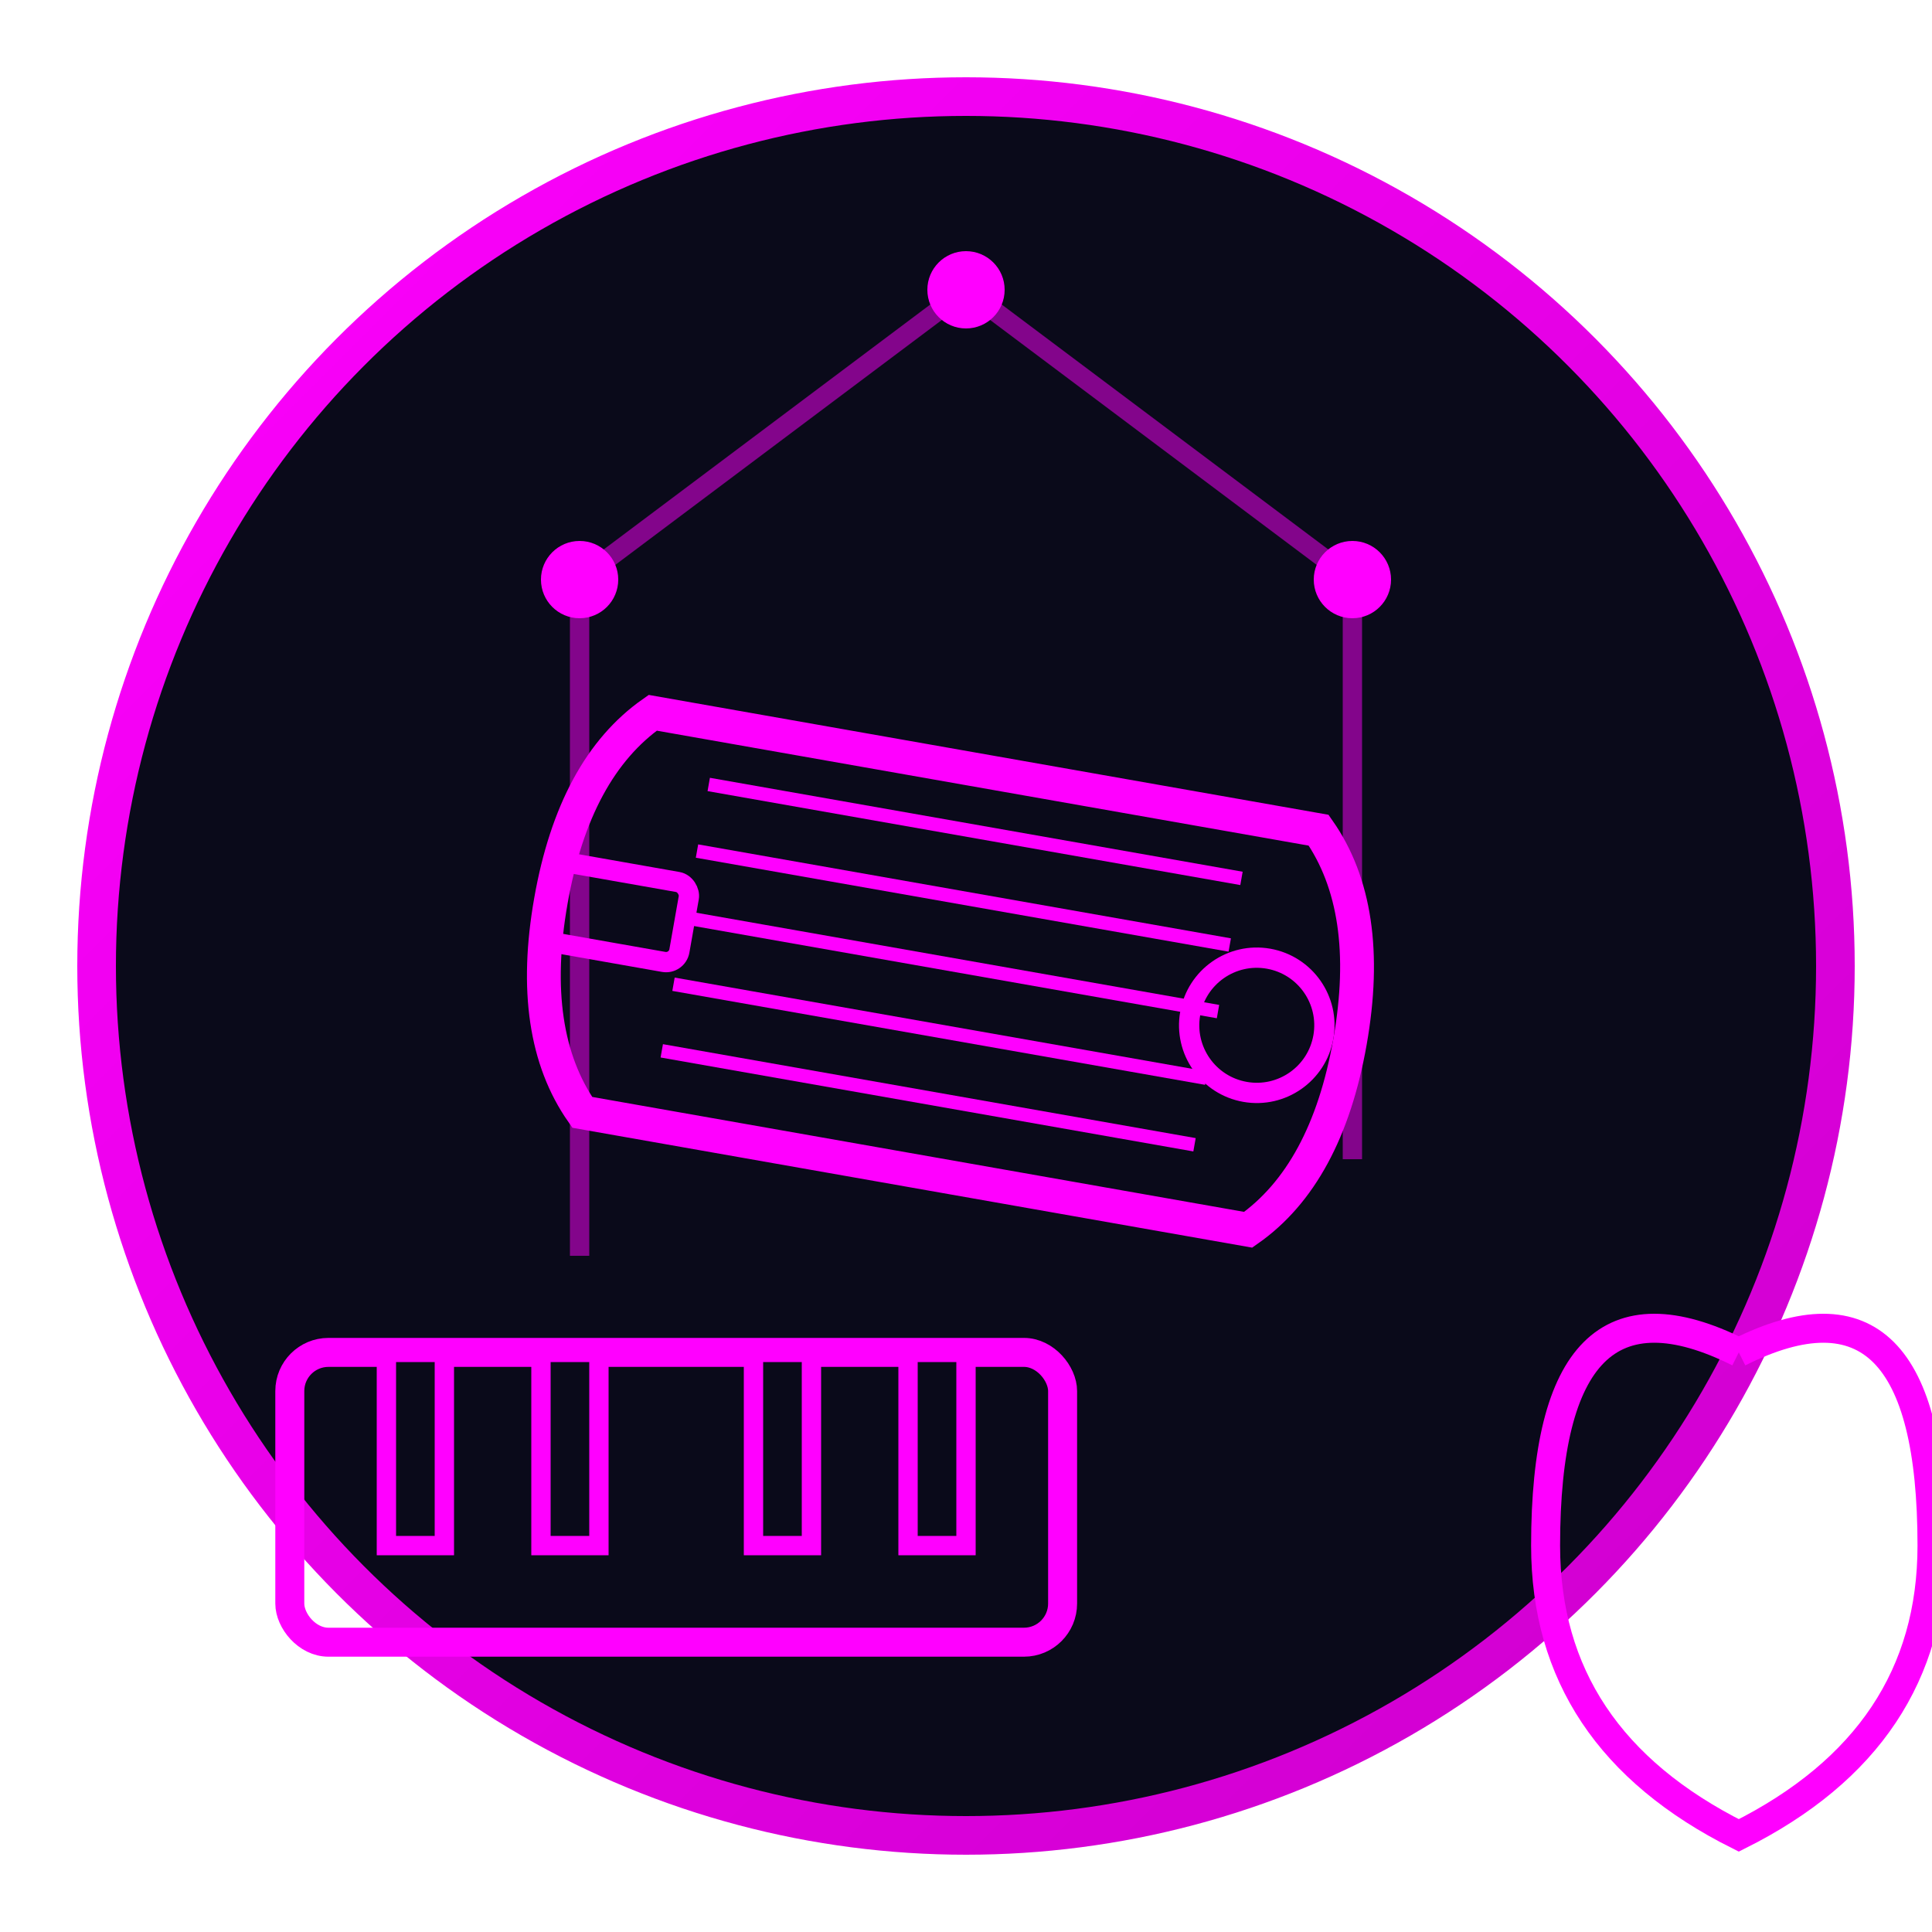
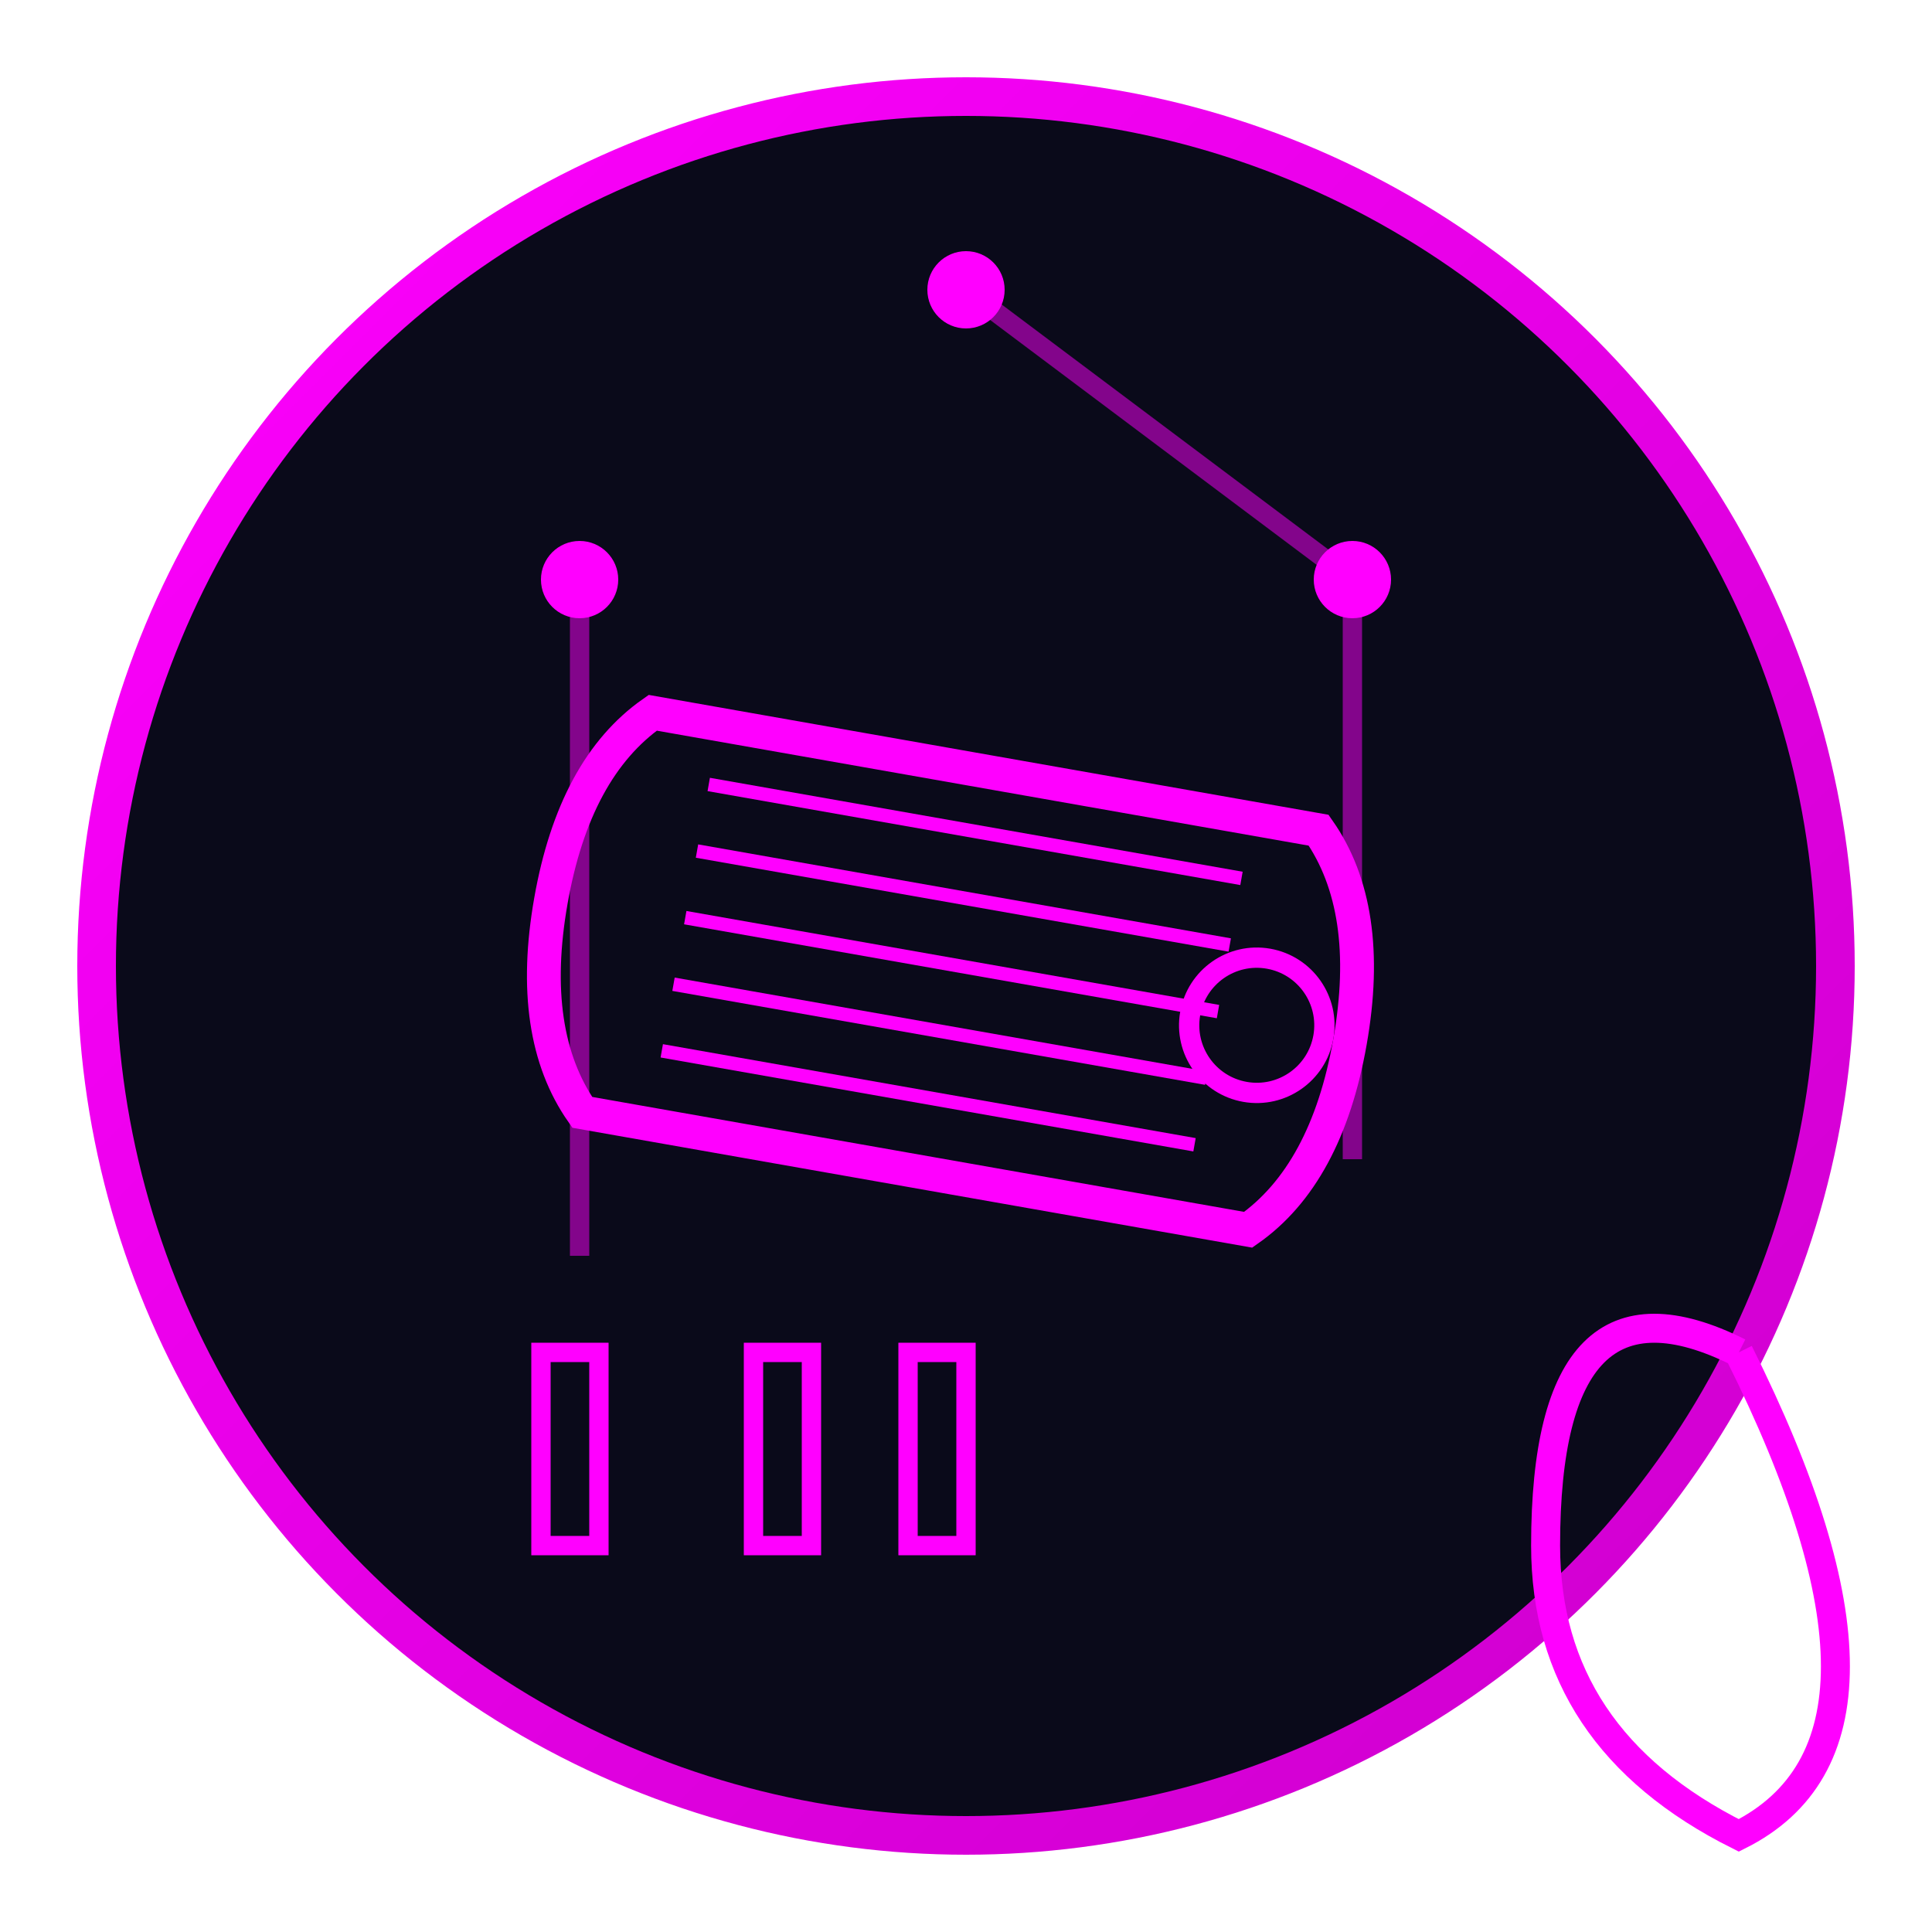
<svg xmlns="http://www.w3.org/2000/svg" viewBox="0 0 100 100">
  <defs>
    <filter id="neonGlow" x="-20%" y="-20%" width="140%" height="140%">
      <feGaussianBlur stdDeviation="2" result="blur" />
      <feComposite in="SourceGraphic" in2="blur" operator="over" />
    </filter>
    <linearGradient id="gradientMagenta" x1="0%" y1="0%" x2="100%" y2="100%">
      <stop offset="0%" style="stop-color:#ff00ff;stop-opacity:1" />
      <stop offset="100%" style="stop-color:#cc00cc;stop-opacity:1" />
    </linearGradient>
  </defs>
  <circle cx="50" cy="50" r="45" fill="#0a0a1a" stroke="url(#gradientMagenta)" stroke-width="2" filter="url(#neonGlow)" />
  <g transform="translate(35, 30) scale(0.7) rotate(10)">
    <path d="M0,10 Q-5,15 -5,25 Q-5,35 0,40 L50,40 Q55,35 55,25 Q55,15 50,10 Z" fill="none" stroke="#ff00ff" stroke-width="2.5" filter="url(#neonGlow)" />
-     <rect x="-5" y="22" width="10" height="6" rx="1" ry="1" fill="none" stroke="#ff00ff" stroke-width="1.5" filter="url(#neonGlow)" />
    <rect x="5" y="24" width="40" height="1" fill="#ff00ff" filter="url(#neonGlow)" />
    <rect x="5" y="29" width="40" height="1" fill="#ff00ff" filter="url(#neonGlow)" />
    <rect x="5" y="19" width="40" height="1" fill="#ff00ff" filter="url(#neonGlow)" />
    <rect x="5" y="14" width="40" height="1" fill="#ff00ff" filter="url(#neonGlow)" />
    <rect x="5" y="34" width="40" height="1" fill="#ff00ff" filter="url(#neonGlow)" />
    <circle cx="48" cy="25" r="5" fill="none" stroke="#ff00ff" stroke-width="1.5" filter="url(#neonGlow)" />
  </g>
  <g transform="translate(65, 60) scale(0.5)">
-     <path d="M50,20 Q70,10 70,40 Q70,60 50,70 Q30,60 30,40 Q30,10 50,20" fill="none" stroke="#ff00ff" stroke-width="3" filter="url(#neonGlow)" />
-     <rect x="70" y="40" width="5" height="70" fill="#ff00ff" filter="url(#neonGlow)" />
+     <path d="M50,20 Q70,60 50,70 Q30,60 30,40 Q30,10 50,20" fill="none" stroke="#ff00ff" stroke-width="3" filter="url(#neonGlow)" />
    <ellipse cx="75" cy="110" rx="15" ry="10" fill="none" stroke="#ff00ff" stroke-width="3" filter="url(#neonGlow)" />
  </g>
  <g transform="translate(15, 70)">
-     <rect x="0" y="0" width="40" height="15" rx="2" ry="2" fill="none" stroke="#ff00ff" stroke-width="1.5" filter="url(#neonGlow)" />
-     <rect x="5" y="0" width="3" height="10" fill="#0a0a1a" stroke="#ff00ff" stroke-width="1" filter="url(#neonGlow)" />
    <rect x="13" y="0" width="3" height="10" fill="#0a0a1a" stroke="#ff00ff" stroke-width="1" filter="url(#neonGlow)" />
    <rect x="24" y="0" width="3" height="10" fill="#0a0a1a" stroke="#ff00ff" stroke-width="1" filter="url(#neonGlow)" />
    <rect x="32" y="0" width="3" height="10" fill="#0a0a1a" stroke="#ff00ff" stroke-width="1" filter="url(#neonGlow)" />
  </g>
  <circle cx="30" cy="30" r="2" fill="#ff00ff" filter="url(#neonGlow)" />
  <circle cx="50" cy="15" r="2" fill="#ff00ff" filter="url(#neonGlow)" />
  <circle cx="70" cy="30" r="2" fill="#ff00ff" filter="url(#neonGlow)" />
-   <line x1="30" y1="30" x2="50" y2="15" stroke="#ff00ff" stroke-width="1" opacity="0.7" filter="url(#neonGlow)" />
  <line x1="50" y1="15" x2="70" y2="30" stroke="#ff00ff" stroke-width="1" opacity="0.7" filter="url(#neonGlow)" />
  <line x1="70" y1="30" x2="70" y2="60" stroke="#ff00ff" stroke-width="1" opacity="0.7" filter="url(#neonGlow)" />
  <line x1="30" y1="30" x2="30" y2="65" stroke="#ff00ff" stroke-width="1" opacity="0.7" filter="url(#neonGlow)" />
</svg>